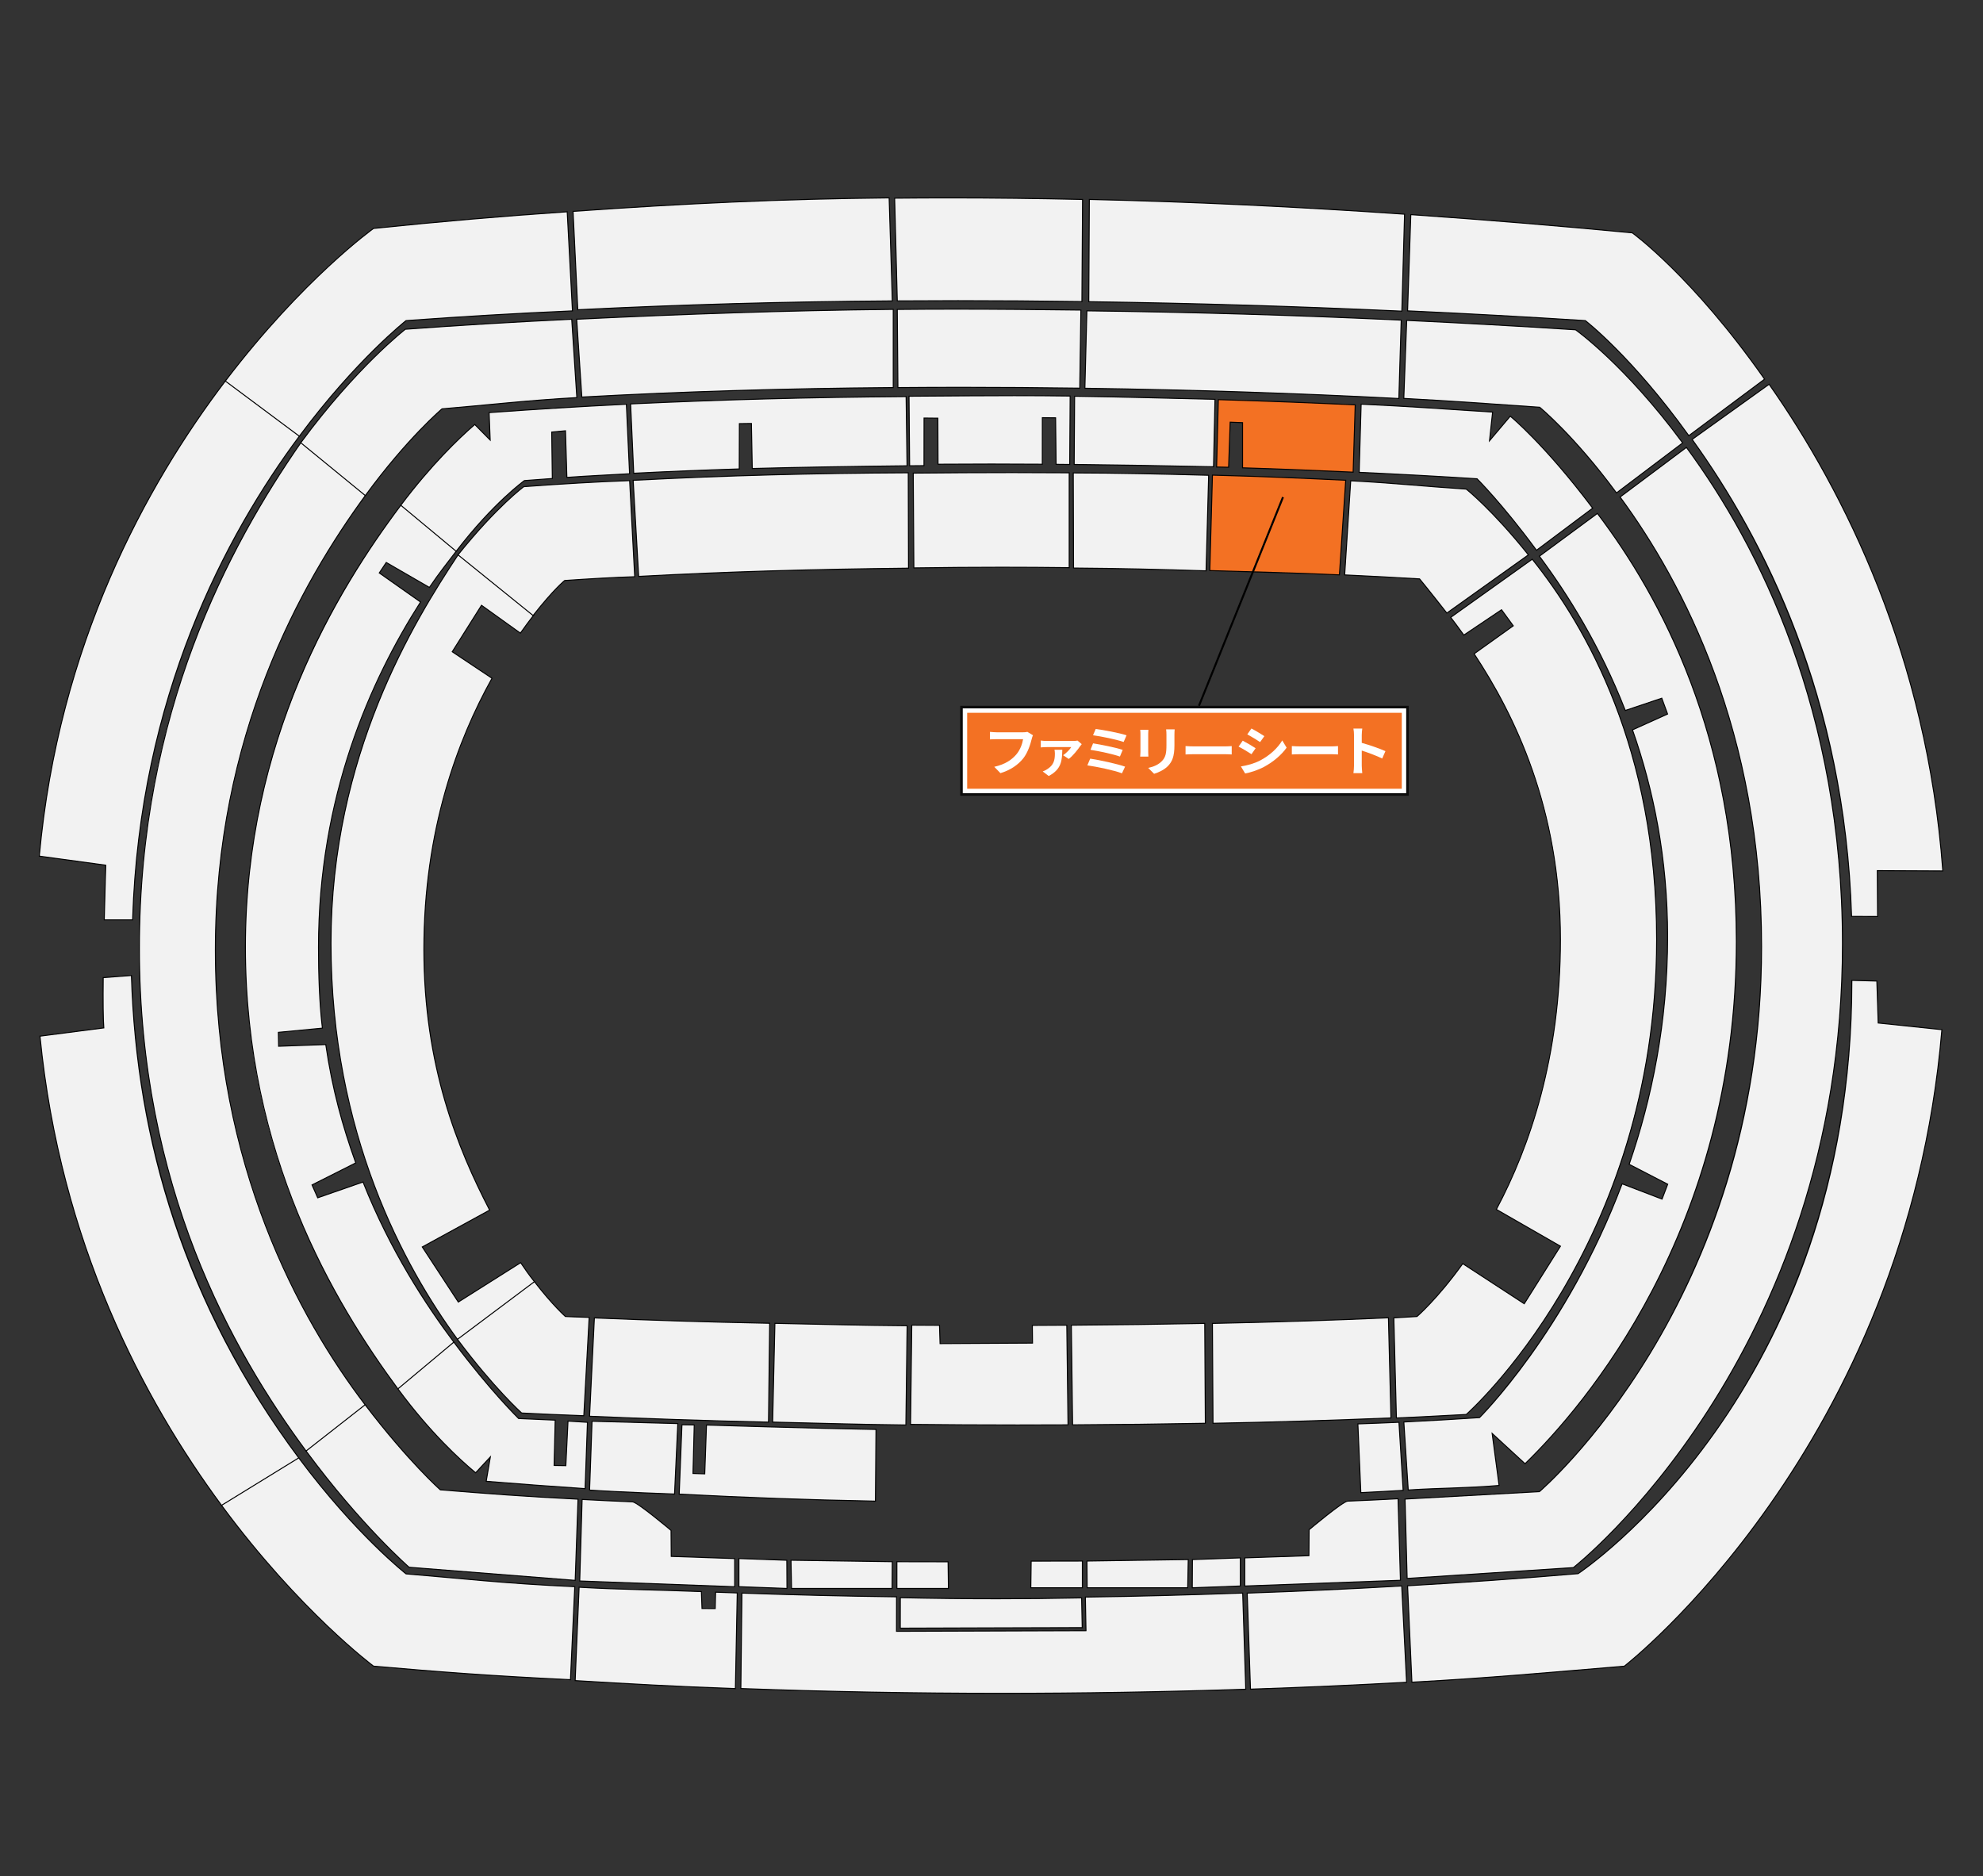
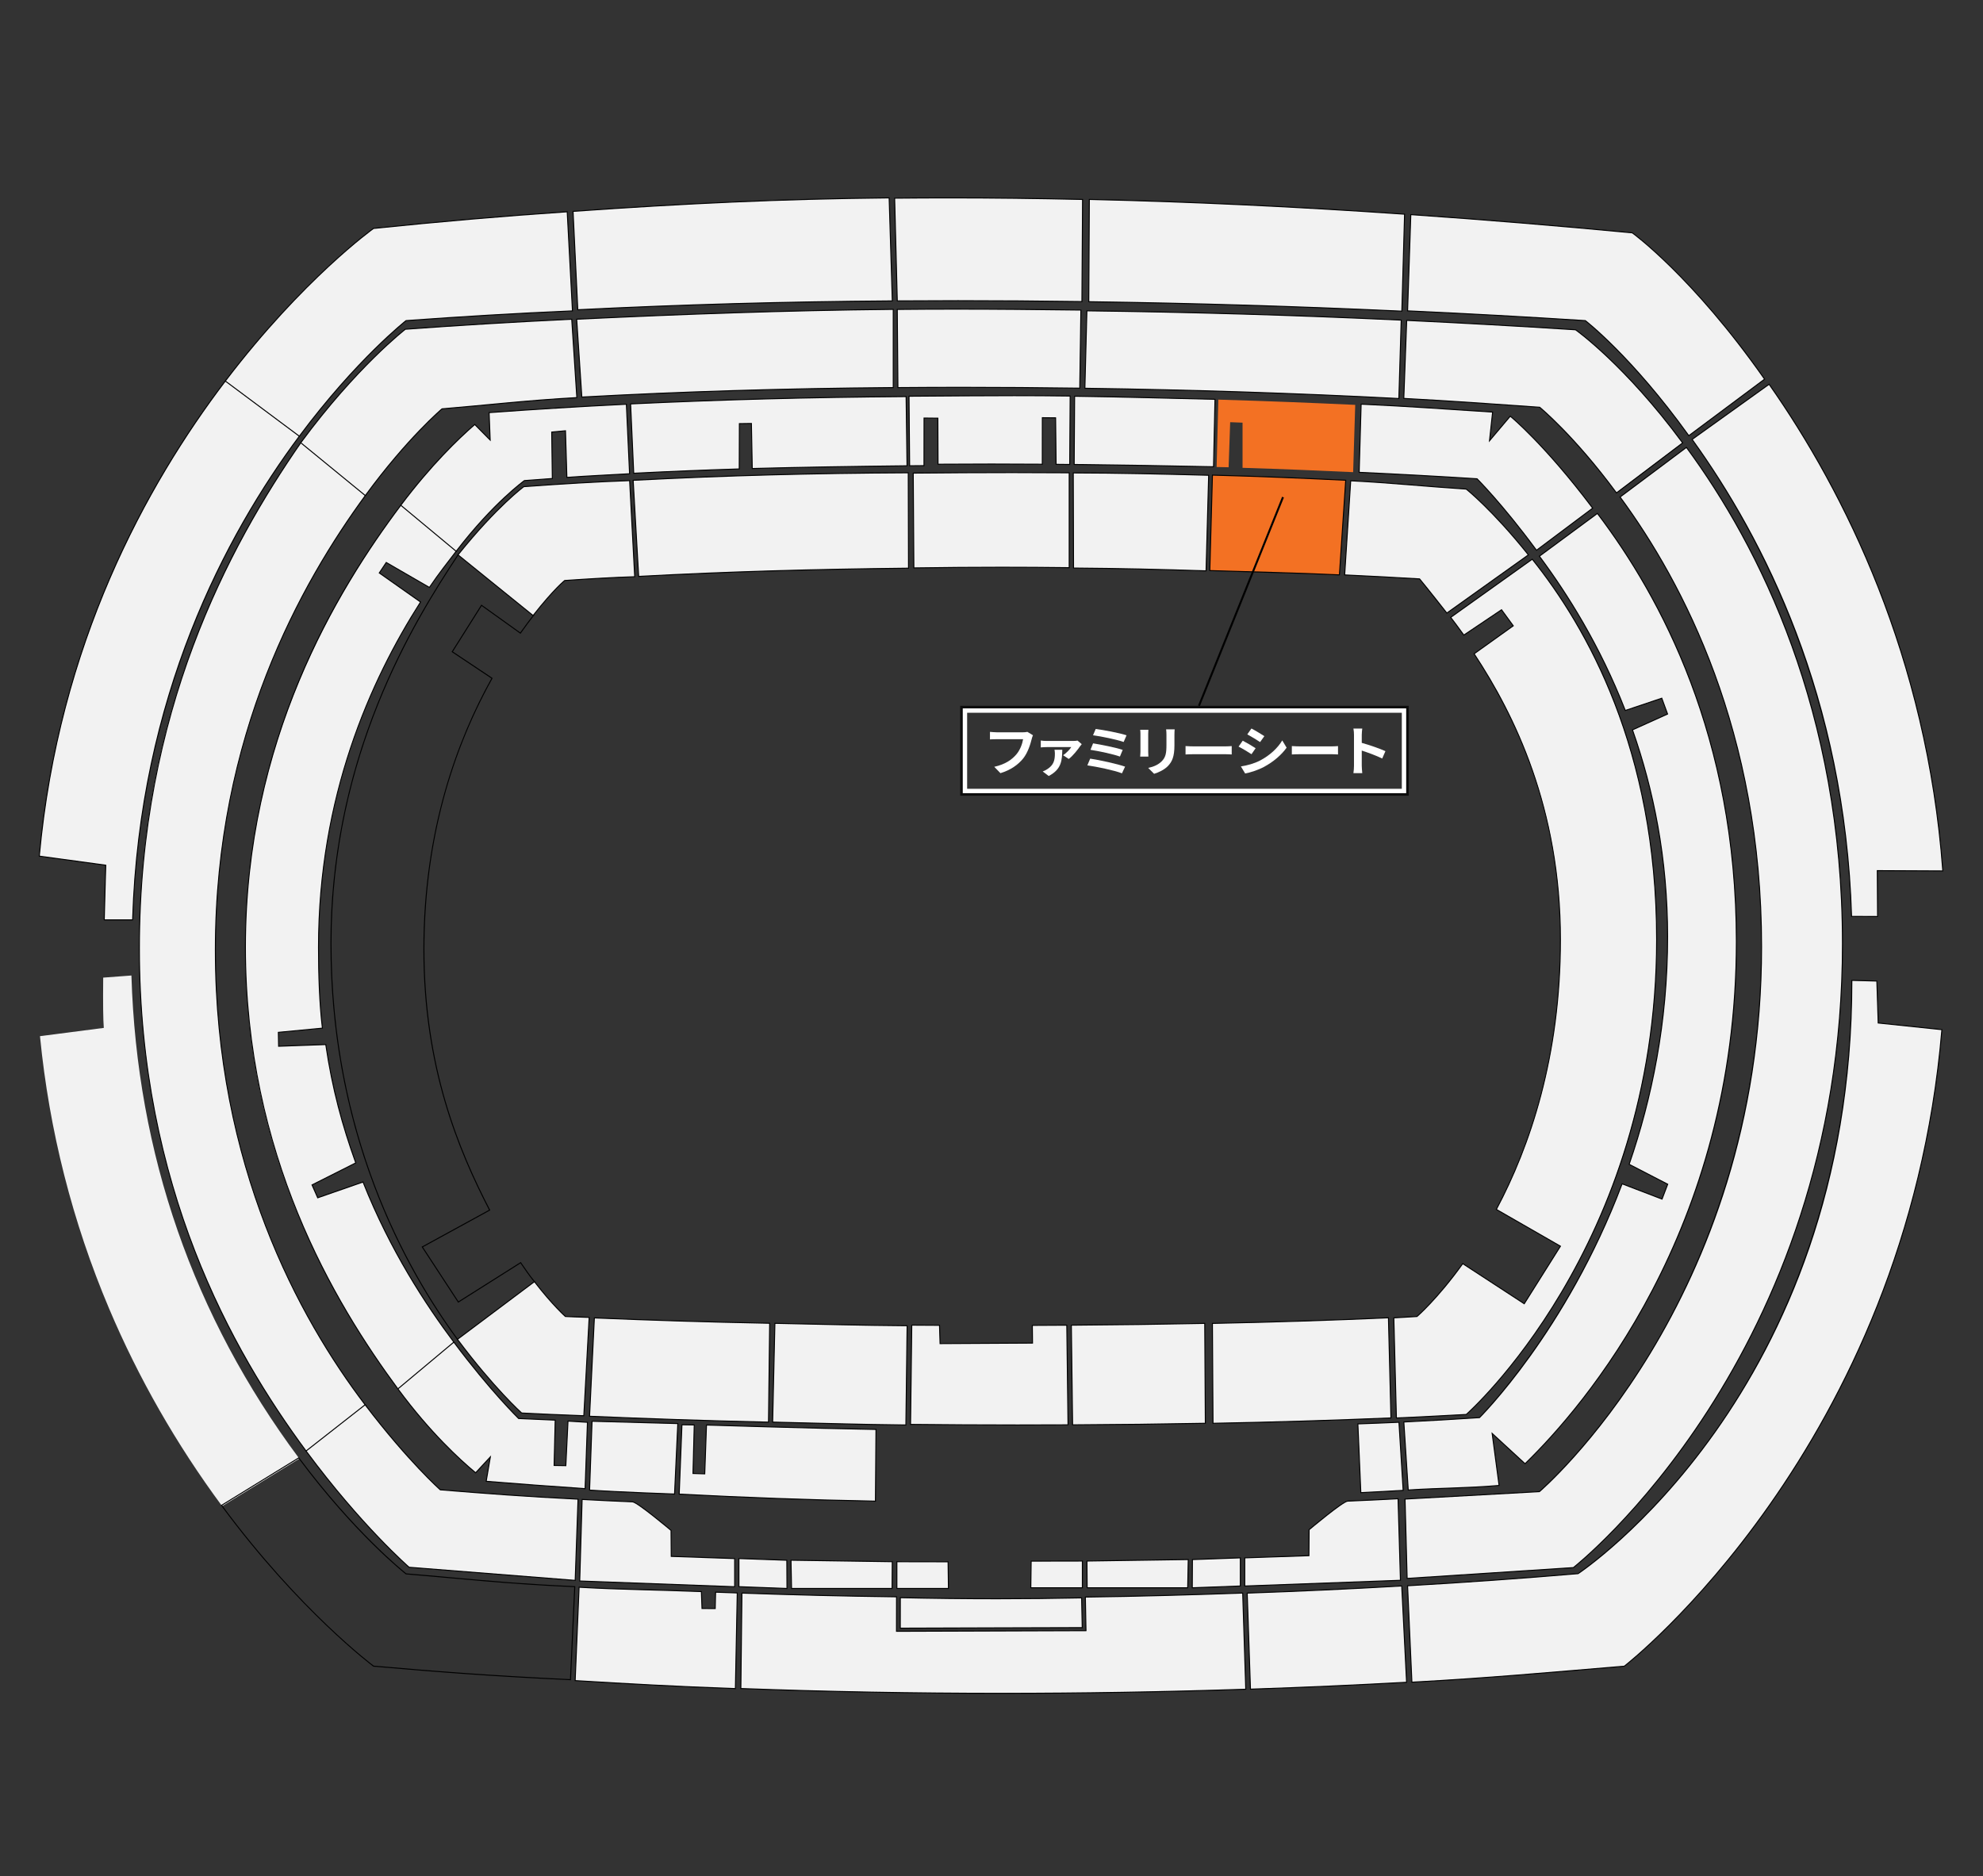
<svg xmlns="http://www.w3.org/2000/svg" id="_イヤー_1" data-name="レイヤー 1" width="352.778mm" height="333.728mm" viewBox="0 0 1000 946">
  <rect x="0" y="0" width="1000" height="946" fill="#333333" stroke="none" />
  <defs>
    <style>
      .cls-1 {
        fill: #f2f2f2;
      }

      .cls-2 {
        fill: #fff;
      }

      .cls-3 {
        fill: #f37123;
      }

      .cls-4 {
        fill: #0c0c0c;
      }

      .cls-5 {
        fill: none;
        stroke: #000;
        stroke-miterlimit: 10;
      }
    </style>
  </defs>
  <g id="_リア" data-name="エリア">
    <g id="_ポーター" data-name="サポーター">
      <g>
        <path class="cls-1" d="M111.878,759.31c-22.922-30.996-42.043-64.428-56.831-99.365-18.485-43.673-30.214-89.836-34.861-137.206l-.023-.241,32.183-4.162c-.333-4.018-.435-12.466-.306-25.123l.002-.229,14.235-1.072,.008,.261c2.771,89.746,31.2,171.559,84.498,243.165l.163,.22-38.932,23.938-.137-.185Z" />
-         <path d="M66.036,492.178c2.566,83.099,26.795,165.715,84.547,243.307l-38.503,23.676c-39.46-53.359-81.465-132.664-91.645-236.448l32.18-4.162c-.39-4.382-.44-14.077-.325-25.337l13.746-1.036m.484-.538l-.521,.039-13.746,1.036-.458,.035-.005,.459c-.127,12.42-.03,20.792,.287,24.907l-31.706,4.101-.481,.062,.047,.482c4.649,47.396,16.384,93.583,34.879,137.279,14.796,34.956,33.927,68.405,56.861,99.417l.273,.369,.391-.24,38.503-23.676,.465-.286-.326-.438c-53.266-71.565-81.678-153.33-84.448-243.024l-.016-.522h0Z" />
      </g>
      <g>
        <path class="cls-1" d="M52.58,463.603c.335-13.948,.704-25.567,.76-27.312l-33.522-4.578,.021-.238c4.421-48.37,16.377-95.421,35.536-139.844,15.159-35.148,34.81-68.688,58.407-99.688l.15-.197,37.315,27.824-.15,.2c-36.495,48.954-80.728,130.997-84.202,243.844l-.008,.242-14.313,.003,.006-.256Z" />
        <path d="M113.98,192.093l36.916,27.527c-37.265,49.986-80.798,131.801-84.252,243.985l-13.815,.003c.367-15.238,.767-27.536,.767-27.536l-33.509-4.577c9.717-106.316,53.694-186.595,93.892-239.402m-.098-.697l-.3,.394c-23.61,31.016-43.271,64.574-58.438,99.74-19.169,44.448-31.131,91.523-35.555,139.92l-.044,.476,.474,.065,33.062,4.516c-.075,2.356-.429,13.641-.753,27.089l-.012,.512,.512-0,13.815-.003,.485-0,.015-.484c3.473-112.783,47.679-194.777,84.153-243.702l.299-.401-.401-.299-36.916-27.527-.397-.296h0Z" />
      </g>
      <g>
        <path class="cls-1" d="M154.496,731.884c-24.097-32.557-42.497-65.597-56.25-101.009-18.557-47.78-27.967-99.146-27.967-152.67,0-92.655,26.67-176.107,81.534-255.126l.154-.223,32.55,26.642-.14,.19c-50.273,68.661-75.764,145.827-75.764,229.354,0,107.559,41.146,184.186,75.664,229.527l.149,.196-29.778,23.324-.152-.207Z" />
        <path d="M152.018,223.222l32.157,26.319c-32.399,44.249-75.812,120.92-75.812,229.502,0,108.801,42.36,185.863,75.715,229.679l-29.382,23.014c-37.69-50.923-84.168-133.769-84.168-253.53,0-118.934,45.014-202.45,81.49-254.983m-.102-.73l-.309,.445c-23.461,33.789-41.282,67.383-54.481,102.701-17.981,48.114-27.098,99.445-27.098,152.567,0,53.555,9.415,104.951,27.984,152.76,13.762,35.432,32.172,68.492,56.282,101.067l.306,.413,.405-.317,29.382-23.014,.388-.304-.299-.392c-34.494-45.312-75.613-121.888-75.613-229.376,0-83.472,25.474-160.588,75.716-229.207l.28-.382-.367-.3-32.157-26.319-.419-.343h0Z" />
      </g>
      <g>
        <path class="cls-1" d="M200.795,700.551c-51.846-70.147-77.049-143.09-77.049-222.996,0-78.68,26.417-153.695,78.519-222.962l.158-.21,27.921,23.214-2.071,2.686c-3.624,4.691-7.73,10.008-11.601,15.74l-.13,.193-21.759-12.582-3.519,5.278,20.812,14.663-.128,.201c-34.058,53.379-51.327,111.896-51.327,173.926,0,16.104,.651,29.729,1.935,40.497l.03,.254-22.211,2.115,.129,7.019,23.775-.855,.033,.222c2.977,20.206,7.751,39.028,15.023,59.235l.075,.209-22.055,11.111,2.86,6.492,22.854-7.951,.089,.222c11.129,27.927,26.13,54.331,45.86,80.721l.142,.189-28.206,23.583-.158-.214Z" />
        <path d="M202.465,254.743l27.534,22.892c-4.197,5.46-8.977,11.498-13.535,18.248l-21.76-12.583-3.784,5.677,20.816,14.665c-25.156,39.427-51.366,97.887-51.366,174.06,0,13.581,.458,28.125,1.937,40.527l-22.188,2.114,.139,7.503,23.806-.856c3.281,22.268,8.447,40.977,15.035,59.284l-22.07,11.119,3.049,6.92,22.846-7.948c13.752,34.508,31.409,61.405,45.893,80.777l-27.821,23.261c-32.446-43.901-77-118.459-77-222.848,0-103.848,45.719-179.273,78.469-222.812m-.084-.72l-.316,.419c-21.946,29.177-38.818,58.255-51.577,88.898-17.91,43.012-26.992,88.168-26.992,134.214,0,46.3,8.872,91.484,26.37,134.296,12.436,30.427,29.029,59.49,50.728,88.849l.316,.427,.407-.34,27.821-23.261,.363-.304-.284-.379c-19.717-26.372-34.707-52.757-45.829-80.663l-.177-.444-.452,.157-22.41,7.796-2.672-6.063,21.646-10.906,.395-.199-.15-.417c-7.266-20.19-12.036-38.998-15.011-59.188l-.065-.443-.447,.016-23.297,.838-.121-6.532,21.727-2.07,.51-.049-.061-.508c-1.283-10.759-1.934-24.374-1.934-40.467,0-61.981,17.256-120.453,51.288-173.792l.257-.403-.39-.275-20.418-14.384,3.254-4.881,21.354,12.348,.404,.233,.261-.387c3.865-5.724,7.969-11.037,11.59-15.725,.653-.846,1.297-1.679,1.927-2.498l.293-.382-.37-.308-27.534-22.892-.404-.336h0Z" />
      </g>
      <g>
-         <path class="cls-1" d="M230.843,675.578c-29.167-39.718-63.936-106.649-63.936-199.95,0-99.102,46.647-169.505,64.208-196.008l.152-.229,37.994,30.627-.15,.194c-2.231,2.882-4.433,5.859-6.544,8.851l-.145,.205-19.599-14.045-14.765,23.429,20.058,13.381-.112,.202c-22.717,40.809-34.235,86.736-34.235,136.507,0,59.707,17.657,101.508,33.04,131.254l.112,.218-33.971,18.579,18.171,27.78,31.445-19.857,1.062,1.555c1.844,2.706,3.177,4.661,6.028,8.216l.162,.201-38.824,29.096-.149-.204Z" />
        <path d="M231.323,279.758l37.589,30.301c-2.044,2.641-4.245,5.594-6.551,8.859l-19.61-14.052-15.037,23.858,20.069,13.388c-17.168,30.84-34.267,76.335-34.267,136.629,0,58.938,17.163,100.613,33.068,131.369l-33.994,18.592,18.454,28.213,31.45-19.86c2.431,3.547,3.663,5.47,6.966,9.586l-38.416,28.79c-26.795-36.489-63.888-103.889-63.888-199.803,0-94.803,41.898-162.262,64.166-195.87m-.114-.734l-.303,.458c-12.916,19.493-27.825,43.656-40.481,75.076-15.772,39.157-23.769,79.891-23.769,121.07,0,42.693,7.378,83.861,21.928,122.363,10.573,27.978,24.723,54.132,42.057,77.736l.299,.407,.404-.303,38.416-28.79,.414-.31-.323-.403c-2.843-3.544-4.172-5.494-6.013-8.193l-.931-1.363-.272-.397-.407,.257-31.033,19.598-17.888-27.349,33.519-18.332,.429-.234-.224-.434c-15.37-29.722-33.012-71.487-33.012-131.139,0-49.728,11.508-95.615,34.204-136.386l.224-.403-.384-.256-19.663-13.118,14.494-22.997,19.179,13.743,.409,.293,.29-.411c2.105-2.981,4.305-5.956,6.538-8.841l.3-.388-.382-.308-37.589-30.301-.427-.345h0Z" />
      </g>
    </g>
    <g id="_インサイド" data-name="メインサイド">
      <g>
-         <path class="cls-1" d="M287.428,846.998c-39.227-1.866-66.002-3.912-98.995-6.815l-.07-.006-.057-.042c-.37-.274-37.396-28.046-76.427-80.825l-.162-.219,38.93-23.938,.136,.184c27.87,37.374,52.611,57.222,53.984,58.31,7.789,.641,15.159,1.31,22.287,1.956,19.129,1.735,37.197,3.374,62.543,4.491l.25,.012-2.17,46.905-.25-.012Z" />
        <path d="M150.583,735.485c28.885,38.737,54.089,58.403,54.089,58.403,28.205,2.319,49.845,4.908,84.915,6.455l-2.147,46.405c-39.421-1.874-66.182-3.927-98.985-6.814,0,0-36.915-27.413-76.375-80.772l38.503-23.676m.128-.665l-.389,.239-38.503,23.676-.464,.285,.324,.438c39.052,52.808,76.109,80.602,76.479,80.877l.113,.084,.141,.012c32.994,2.904,59.771,4.95,99.005,6.815l.5,.024,.023-.5,2.147-46.405,.023-.501-.501-.022c-25.342-1.118-43.408-2.757-62.535-4.492-7.105-.644-14.449-1.311-22.21-1.95-1.893-1.508-26.363-21.313-53.88-58.216l-.273-.367h0Z" />
      </g>
      <g>
        <path class="cls-1" d="M206.304,790.31l-.062-.055c-.239-.208-24.249-21.219-51.746-58.371l-.145-.195,29.773-23.32,.153,.202c20.729,27.229,36.626,41.683,37.745,42.688,21.754,1.773,43.423,3.467,69.223,4.702l.246,.012-1.432,40.955-83.755-6.618Z" />
        <path d="M184.078,708.722c21.662,28.454,37.839,42.779,37.839,42.779,21.887,1.784,43.628,3.479,69.315,4.71l-1.414,40.447-83.413-6.592s-23.91-20.771-51.709-58.33l29.382-23.014m.091-.706l-.399,.313-29.382,23.014-.383,.3,.289,.391c27.513,37.173,51.543,58.202,51.783,58.41l.124,.108,.164,.013,83.412,6.592,.521,.041,.018-.522,1.414-40.447,.017-.493-.493-.024c-25.746-1.234-47.397-2.924-69.13-4.695-1.54-1.391-17.253-15.804-37.65-42.597l-.307-.403h0Z" />
      </g>
      <g>
        <path class="cls-1" d="M294.801,750.647c-17.121-1.157-33.726-2.39-49.352-3.663l-.272-.022,2.097-12.297-7.42,8.008-.182-.151c-7.59-6.299-22.732-20.127-38.876-41.971l-.14-.189,28.204-23.581,.158,.212c17.533,23.451,31.434,37.246,32.521,38.316l18.442,.817-.552,22.855,5.907,.096,1.097-22.467,9.809,.605-1.183,33.449-.258-.018Z" />
        <path d="M228.817,677.142c18.4,24.61,32.615,38.412,32.615,38.412l18.293,.812-.552,22.863,6.401,.103,1.096-22.456,9.313,.575-1.166,32.948c-16.079-1.087-32.765-2.311-49.349-3.663l2.192-12.856-7.83,8.45c-7.818-6.488-22.809-20.243-38.835-41.927l27.821-23.261m.084-.722l-.405,.339-27.821,23.261-.361,.302,.28,.379c16.159,21.863,31.319,35.708,38.918,42.014l.364,.302,.322-.347,6.688-7.218-1.91,11.2-.092,.538,.544,.044c15.597,1.271,32.202,2.503,49.356,3.663l.515,.035,.018-.516,1.166-32.948,.017-.487-.486-.03-9.313-.575-.506-.031-.025,.506-1.073,21.973-5.413-.087,.54-22.359,.012-.49-.489-.022-18.101-.803c-1.497-1.478-15.209-15.189-32.429-38.22l-.316-.423h0Z" />
      </g>
      <g>
        <path class="cls-1" d="M294.166,713.894c-14.62-.547-20.688-.841-31.013-1.356l-.088-.005-.066-.06c-.14-.125-14.146-12.805-32.155-36.893l-.149-.2,38.812-29.086,.15,.195c8.43,10.928,14.749,16.733,15.453,17.37l.662,.03c3.215,.152,3.709,.175,11.081,.421l.255,.009-2.697,49.583-.246-.009Z" />
        <path d="M269.46,646.641c9.021,11.695,15.55,17.463,15.55,17.463,3.972,.187,3.93,.193,11.835,.456l-2.67,49.083c-14.451-.541-20.628-.838-31.009-1.357,0,0-13.919-12.51-32.121-36.856l38.416-28.79m.095-.696l-.395,.296-38.416,28.79-.4,.3,.299,.4c18.024,24.107,32.048,36.803,32.188,36.929l.132,.119,.177,.009c10.32,.515,16.387,.81,31.016,1.357l.491,.018,.027-.491,2.67-49.083,.028-.51-.51-.017c-7.368-.246-7.862-.269-11.075-.421l-.574-.027c-.96-.874-7.16-6.652-15.357-17.278l-.301-.39h0Z" />
      </g>
    </g>
    <g id="SSS">
      <g>
        <path class="cls-1" d="M441.22,756.967c-33.678-.647-62.206-1.669-98.466-3.525l-.247-.013,1.386-34.967,6.206,.093-.635,24.467,5.927,.188,.88-24.616,.249,.008c.543,.018,54.694,1.708,84.987,2.212l.248,.004-.281,36.154-.253-.005Z" />
        <path d="M344.133,718.716l5.71,.085-.635,24.463,6.424,.204,.881-24.616s54.345,1.702,84.99,2.212l-.277,35.653c-35.644-.686-64.583-1.792-98.458-3.525l1.366-34.476m-.48-.507l-.019,.487-1.366,34.476-.02,.494,.494,.025c36.285,1.857,64.814,2.879,98.474,3.526l.506,.01,.004-.506,.277-35.653,.004-.496-.496-.008c-30.291-.504-84.44-2.195-84.983-2.212l-.497-.016-.018,.497-.863,24.118-5.429-.173,.622-23.966,.013-.505-.506-.007-5.71-.085-.488-.007h0Z" />
      </g>
      <g>
        <path class="cls-1" d="M513.168,718.561c-17.776,0-35.354-.093-53.741-.284l-.25-.003,.616-50.043,.249,.002c4.52,.032,9.015,.06,13.492,.081l.241,.001,.288,9.217,46.62-.262-.096-8.93,.252-.001c4.992-.021,11.844-.06,16.88-.095l.249-.002,.625,50.255-.251,.001c-8.459,.042-16.827,.062-25.167,.062h-.006Z" />
        <path d="M460.04,668.482c4.52,.033,9.015,.06,13.493,.082l.288,9.219,47.115-.264-.096-8.93c4.992-.021,11.844-.059,16.881-.094l.619,49.753c-8.479,.042-16.865,.063-25.225,.063-17.829,0-35.528-.095-53.686-.284l.611-49.544m-.494-.504l-.006,.497-.611,49.544-.006,.501,.501,.005c18.373,.191,35.936,.284,53.691,.284,8.31,0,16.798-.021,25.228-.063l.504-.003-.006-.504-.619-49.753-.006-.497-.497,.003c-5.037,.035-11.888,.073-16.88,.094l-.503,.002,.005,.503,.091,8.427-46.125,.258-.273-8.732-.015-.482-.482-.002c-4.478-.022-8.972-.049-13.492-.082l-.497-.004h0Z" />
      </g>
    </g>
    <g id="SS">
      <g>
        <path class="cls-1" d="M504.979,853.886c-43.616,0-87.737-.812-131.136-2.415l-.244-.009,.544-48.119,.256,.009c26.558,.94,50.45,1.518,77.467,1.87l.247,.003-.022,17.391,95.558-.316-.317-16.956,.252-.003c29.218-.366,56.249-1.217,78.838-2.001l.25-.009,1.546,48.485-.25,.009c-41.3,1.368-82.676,2.062-122.977,2.062h-.014Z" />
        <path d="M626.431,803.588l1.53,47.985c-41.5,1.375-82.387,2.062-122.982,2.062-43.938,0-87.532-.805-131.127-2.415l.539-47.618c26.636,.943,50.617,1.52,77.472,1.869l-.022,17.395,96.063-.318-.317-16.958c26.954-.338,52.081-1.072,78.844-2.001m.484-.517l-.501,.017c-22.584,.784-49.611,1.634-78.833,2.001l-.503,.006,.009,.503,.308,16.45-95.053,.315,.021-16.893,.001-.494-.494-.006c-26.99-.351-50.88-.928-77.461-1.869l-.512-.018-.006,.512-.539,47.618-.005,.487,.487,.018c43.406,1.603,87.53,2.416,131.145,2.416,40.313,0,81.695-.694,122.999-2.062l.499-.017-.016-.499-1.53-47.985-.016-.501h0Z" />
      </g>
      <g>
        <polygon class="cls-1" points="372.625 800.099 372.625 785.909 396.784 786.775 396.864 801.002 372.625 800.099" />
        <path d="M372.876,786.168l23.66,.849,.077,13.726-23.737-.885,0-13.69m-.5-.518v.518l-0,13.69v.482l.481,.018,23.737,.885,.522,.019-.003-.522-.077-13.726-.003-.48-.479-.017-23.66-.849-.518-.019h0Z" />
      </g>
      <g>
        <polygon class="cls-1" points="601.323 786.437 625.481 785.57 625.481 799.76 601.242 800.664 601.323 786.437" />
        <path d="M625.231,785.829l0,13.69-23.737,.885,.077-13.726,23.66-.849m.5-.518l-.518,.019-23.66,.849-.479,.017-.003,.48-.077,13.726-.003,.522,.522-.019,23.737-.885,.481-.018v-.482l-0-13.69v-.518h0Z" />
      </g>
      <g>
        <path class="cls-1" d="M456.577,718.561c-16.848-.174-32.377-.571-48.818-.993-5.897-.151-11.835-.303-17.877-.445l-.25-.006,1.14-49.812,.249,.005c5.778,.117,11.48,.245,17.162,.371,15.73,.352,31.996,.714,49.014,.837l.251,.002-.622,50.045-.25-.003Z" />
        <path d="M391.016,667.559c22.128,.45,43.145,1.042,66.179,1.207l-.616,49.545c-23.005-.238-44.123-.908-66.692-1.439l1.128-49.313m-.488-.51l-.011,.499-1.128,49.313-.011,.5,.5,.012c6.04,.142,11.977,.294,17.874,.446,16.443,.421,31.973,.82,48.824,.994l.499,.005,.006-.499,.616-49.545,.006-.503-.503-.004c-17.034-.122-33.316-.486-49.061-.837-5.665-.126-11.351-.253-17.112-.37l-.499-.01h0Z" />
      </g>
      <g>
        <path class="cls-1" d="M540.264,668.246l.251-.002c22.315-.153,44.155-.446,66.768-.898l.253-.005,.303,50.364-.247,.005c-22.586,.421-44.322,.679-66.451,.788l-.249,.001-.629-50.253Z" />
        <path d="M607.288,667.596l.3,49.864c-22.198,.414-43.654,.676-66.447,.788l-.623-49.753c23.098-.158,44.722-.458,66.771-.898m.497-.51l-.507,.01c-22.63,.452-44.469,.745-66.765,.898l-.503,.003,.006,.503,.623,49.753,.006,.496,.496-.002c22.122-.109,43.859-.366,66.454-.788l.494-.009-.003-.494-.3-49.864-.003-.507h0Z" />
      </g>
    </g>
    <g id="_ウンターシート" data-name="カウンターシート">
      <g>
        <polygon class="cls-1" points="399.165 800.992 398.886 786.763 449.968 787.506 449.87 800.992 399.165 800.992" />
        <path d="M399.141,787.016l50.575,.735-.094,12.991h-50.212l-.268-13.726m-.51-.507l.01,.517,.268,13.726,.01,.49h51.199l.004-.496,.094-12.991,.004-.496-.496-.007-50.575-.735-.517-.008h0Z" />
      </g>
      <g>
        <polygon class="cls-1" points="548.237 800.654 548.139 787.167 599.22 786.424 598.942 800.654 548.237 800.654" />
        <path d="M598.965,786.678l-.268,13.726h-50.212l-.094-12.991,50.575-.735m.51-.507l-.517,.008-50.575,.735-.496,.007,.004,.496,.094,12.991,.004,.496h51.199l.01-.49,.268-13.726,.01-.517h0Z" />
      </g>
    </g>
    <g id="_ジター" data-name="ビジター">
      <g>
        <path class="cls-1" d="M933.718,462.107l-.007-.241c-3.429-110.988-45.532-191.814-80.249-240.075l-.146-.204,38.818-27.813,.145,.207c35.352,50.42,79.217,133.841,87.437,244.927l.02,.27-33.032-.153,.138,23.139-13.123-.055Z" />
        <path d="M892.074,194.124c37.958,54.138,79.434,137.248,87.392,244.802l-33.014-.153,.138,23.138-12.629-.052c-3.409-110.354-44.363-190.262-80.296-240.215l38.41-27.52m.119-.701l-.411,.294-38.41,27.52-.407,.292,.293,.407c34.696,48.233,76.775,129.012,80.202,239.938l.015,.483,.483,.002,12.629,.052,.505,.002-.003-.505-.135-22.633,32.509,.151,.541,.003-.04-.539c-8.223-111.144-52.111-194.607-87.481-245.052l-.29-.414h0Z" />
      </g>
      <g>
        <path class="cls-1" d="M709.817,799.64l.247-.015c28.688-1.642,57.537-3.691,85.748-6.093,1.546-1.035,35.488-24.104,69-71.396,31.499-44.451,69.046-120.005,69.046-227.51v-.257l12.61,.333,.687,21.16,32.115,3.358-.021,.245c-4.066,48-15.011,94.728-32.53,138.885-14.015,35.326-32.245,69.095-54.183,100.368-37.355,53.252-73,81.16-73.355,81.436l-.059,.046-.074,.006c-7.098,.589-13.845,1.158-20.363,1.709-29.307,2.473-54.616,4.609-86.431,6.335l-.252,.014-2.184-48.624Z" />
        <path d="M934.108,494.626l12.118,.321,.686,21.142,32.087,3.357c-17.82,210.332-159.973,320.512-159.973,320.512-39.409,3.27-67.988,5.938-106.787,8.043l-2.161-48.125c29.027-1.661,57.727-3.707,85.818-6.099,0,0,138.212-90.887,138.212-299.151m-.5-.513v.513c0,107.451-37.53,182.962-69.014,227.386-33.174,46.808-66.744,69.847-68.869,71.278-28.203,2.4-57.029,4.447-85.676,6.087l-.493,.028,.022,.493,2.161,48.125,.023,.504,.504-.027c31.819-1.726,57.131-3.862,86.44-6.336,6.518-.55,13.264-1.119,20.361-1.708l.148-.012,.117-.091c.356-.276,36.03-28.208,73.407-81.49,21.95-31.29,40.189-65.076,54.211-100.42,17.528-44.18,28.478-90.931,32.547-138.956l.041-.488-.488-.051-31.654-3.311-.672-20.706-.015-.471-.471-.012-12.118-.321-.513-.014h0Z" />
      </g>
      <g>
        <path class="cls-1" d="M708.543,755.928l67.763-3.745c1.512-1.309,28.92-25.366,55.984-70.054,25.565-42.215,56.041-111.997,56.041-204.708,0-107.164-38.717-182.368-71.196-226.587l-.146-.2,33.451-25.023,.149,.203c35.833,48.738,78.548,131.69,78.548,250.097,0,47.53-7.13,93.642-21.191,137.053-11.25,34.729-26.936,67.817-46.623,98.346-33.522,51.983-67.491,78.861-67.83,79.127l-.061,.047-83.833,5.458-1.057-40.013Z" />
        <path d="M850.388,225.962c36.534,49.692,78.499,132.8,78.499,249.949,0,208.264-135.548,314.328-135.548,314.328l-83.496,5.435-1.044-39.509,67.605-3.737s112.177-95.401,112.177-275.006c0-108.318-39.583-183.63-71.245-226.735l33.051-24.724m.104-.702l-.404,.302-33.051,24.724-.397,.297,.293,.4c32.457,44.188,71.148,119.343,71.148,226.439,0,92.643-30.45,162.375-55.994,204.56-26.731,44.144-53.8,68.145-55.881,69.957l-67.435,3.728-.485,.027,.013,.486,1.044,39.509,.014,.519,.519-.034,83.496-5.435,.154-.01,.122-.095c.34-.266,34.341-27.17,67.886-79.188,19.698-30.547,35.394-63.655,46.65-98.405,14.07-43.436,21.204-89.573,21.204-137.129,0-118.473-42.741-201.476-78.597-250.245l-.299-.406h0Z" />
      </g>
      <g>
        <path class="cls-1" d="M707.932,717.06l.254-.013c13.573-.671,25.267-1.348,37.905-2.194,1.94-1.954,44.554-45.462,71.827-117.661l.089-.235,20.142,7.707,2.852-7.5-19.444-10.046,.07-.204c12.82-37.252,19.32-75.783,19.32-114.523,0-35.772-5.934-70.805-17.637-104.121l-.076-.217,17.7-7.987-2.92-7.981-18.405,6.192-.087-.222c-10.573-27.073-25.066-53.105-43.076-77.372l-.149-.202,29.248-21.579,.149,.196c19.634,25.921,35.411,54.48,46.894,84.884,15.294,40.496,23.049,84.506,23.049,130.81,0,62.83-14.238,121.962-42.319,175.752-23.146,44.335-50.088,73.784-64.088,87.394l-.169,.164-16.586-15.268,3.497,26.226-.262,.021c-9.336,.788-17.192,1.063-25.511,1.355-6.216,.218-12.645,.443-19.791,.903l-.25,.016-2.225-34.294Z" />
        <path d="M805.494,259.248c31.769,41.941,69.892,112.4,69.892,215.542,0,145.929-77.332,234.778-106.332,262.965l-16.921-15.576,3.553,26.651c-16.497,1.392-28.839,1.2-45.297,2.257l-2.192-33.79c13.391-.662,25.035-1.333,38.002-2.201,0,0,43.834-43.385,71.95-117.817l20.142,7.707,3.02-7.944-19.45-10.049c11.345-32.964,19.334-71.486,19.334-114.604,0-39.69-7.219-74.505-17.651-104.204l17.703-7.989-3.083-8.428-18.41,6.194c-12.774-32.708-29.163-58.639-43.109-77.43l28.848-21.285m.1-.696l-.397,.293-28.848,21.285-.403,.298,.299,.403c17.997,24.249,32.479,50.261,43.044,77.314l.173,.444,.452-.152,17.949-6.039,2.756,7.534-17.279,7.798-.418,.189,.152,.433c11.694,33.291,17.623,68.294,17.623,104.038,0,38.713-6.496,77.216-19.307,114.441l-.141,.409,.384,.198,19.053,9.844-2.683,7.058-19.674-7.528-.469-.179-.177,.47c-26.998,71.471-69.037,114.807-71.704,117.507-12.639,.846-24.308,1.521-37.806,2.188l-.507,.025,.033,.507,2.192,33.79,.032,.499,.499-.032c7.141-.459,13.566-.684,19.78-.902,8.323-.292,16.184-.568,25.527-1.356l.523-.044-.069-.52-3.371-25.281,15.904,14.64,.348,.32,.339-.33c14.011-13.619,40.974-43.09,64.136-87.457,28.1-53.826,42.348-112.997,42.348-175.867,0-46.334-7.76-90.374-23.065-130.898-11.491-30.426-27.28-59.006-46.929-84.946l-.298-.394h0Z" />
      </g>
      <g>
        <path class="cls-1" d="M702.888,664.543l.246-.011c2.628-.114,4.305-.229,6.08-.351,1.539-.105,3.107-.213,5.362-.322,.89-.78,10.829-9.64,22.928-26.457l.14-.194,31.007,20.225,18.262-29.02-32.324-18.561,.113-.214c21.362-40.223,32.193-85.928,32.193-135.846,0-52.549-14.191-99.619-43.385-143.902l-.133-.201,19.744-14.116-5.912-8.095-19.018,12.779-.141-.197c-2.816-3.948-5.358-7.281-6.32-8.53l-.158-.205,41.118-29.338,.148,.185c28.55,35.733,62.584,97.981,62.584,191.61,0,80.123-26.084,140.948-47.964,177.866-23.711,40.005-47.74,61.341-47.98,61.552l-.065,.058-.087,.005c-3.929,.2-7.551,.396-11.064,.585-7.706,.415-14.983,.807-23.817,1.169l-.254,.01-1.3-50.483Z" />
        <path d="M772.64,282.328c27.083,33.895,62.53,95.474,62.53,191.454,0,154.996-95.86,239.231-95.86,239.231-12.598,.644-22.045,1.228-34.879,1.753l-1.287-49.984c4.977-.217,6.653-.443,11.53-.677,0,0,10.246-8.782,23.032-26.557l31.02,20.233,18.536-29.454-32.34-18.57c16.686-31.418,32.222-76.608,32.222-135.963,0-66.479-23.458-113.75-43.427-144.04l19.753-14.123-6.203-8.493-19.016,12.778c-2.461-3.45-4.822-6.585-6.326-8.537l40.714-29.05m.095-.682l-.385,.275-40.714,29.05-.422,.301,.317,.411c.96,1.246,3.496,4.571,6.315,8.522l.282,.396,.404-.271,18.617-12.51,5.621,7.697-19.342,13.829-.392,.28,.265,.402c29.166,44.241,43.344,91.267,43.344,143.765,0,49.877-10.822,95.542-32.164,135.728l-.227,.427,.419,.241,31.889,18.311-17.988,28.584-30.594-19.956-.4-.261-.279,.388c-11.839,16.458-21.606,25.282-22.824,26.358-2.214,.108-3.775,.215-5.286,.319-1.772,.121-3.446,.236-6.068,.35l-.491,.021,.013,.491,1.287,49.984,.013,.507,.507-.021c8.826-.361,16.098-.753,23.796-1.167,3.521-.19,7.151-.385,11.088-.586l.174-.009,.131-.115c.24-.211,24.299-21.574,48.03-61.612,13.935-23.51,25.038-48.771,33-75.08,9.953-32.885,15-67.511,15-102.914,0-42.857-7.113-82.958-21.142-119.19-10.29-26.576-24.252-50.994-41.496-72.577l-.296-.37h0Z" />
      </g>
    </g>
    <g id="SB">
      <g>
        <path class="cls-1" d="M545.345,152.065c-21.403-.299-41.743-.443-62.183-.443-10.055,0-20.291,.036-30.426,.108l-.246,.002-1.34-51.805,.254-.003c8.967-.089,18.109-.135,27.17-.135,21.793,0,44.371,.264,67.105,.782l.246,.006-.329,51.491-.252-.004Z" />
        <path d="M478.606,100.04c21.997,0,44.286,.262,67.068,.782l-.326,50.994c-21.284-.297-41.805-.444-62.21-.444-10.137,0-20.246,.036-30.404,.109l-1.327-51.305c9.027-.09,18.087-.135,27.199-.135m0-.5c-9.073,0-18.225,.045-27.204,.135l-.508,.005,.013,.508,1.327,51.305,.013,.491,.491-.003c10.125-.072,20.353-.109,30.4-.109,20.441,0,40.788,.145,62.203,.444l.504,.007,.003-.504,.326-50.994,.003-.492-.492-.011c-22.726-.519-45.295-.782-67.08-.782h0Z" />
      </g>
      <g>
        <path class="cls-1" d="M544.257,195.736c-20.189-.284-39.478-.423-58.968-.423-10.686,0-21.53,.044-32.232,.13l-.25,.002-.324-39.415,.25-.003c9.471-.098,19.041-.145,29.258-.145,17.924,0,36.716,.14,62.835,.468l.25,.003-.568,39.387-.25-.004Z" />
        <path d="M481.998,156.133c20.591,0,41.239,.197,62.824,.468l-.562,38.886c-20.062-.283-39.599-.423-58.978-.423-10.771,0-21.495,.043-32.228,.129l-.32-38.915c9.805-.101,19.527-.145,29.263-.145m0-.5c-10.22,0-19.793,.047-29.268,.145l-.499,.005,.004,.499,.32,38.915,.004,.5,.5-.004c10.703-.086,21.545-.129,32.224-.129,19.501,0,38.791,.138,58.971,.423l.5,.007,.007-.5,.562-38.886,.007-.501-.501-.006c-26.114-.328-44.905-.468-62.831-.468h0Z" />
      </g>
      <g>
        <path class="cls-1" d="M458.406,199.804l14.597-.101c13.896-.099,25.897-.184,38.204-.184,9.92,0,19.148,.059,28.213,.179l.248,.003-.225,34.51-6.866-.068-.255-23.453-6.679-.061-.022,23.456-.252-.002c-8.646-.063-16.93-.095-25.328-.095-8.525,0-17.277,.032-26.757,.098l-.251,.002-.089-23.214-6.96-.074-.028,24.006-7.248,.066-.304-35.068Z" />
        <path d="M511.198,199.77c9.203,0,18.42,.049,28.218,.179l-.222,34.01c-2.149-.023-4.27-.044-6.37-.064l-.255-23.453-7.176-.064-.022,23.455c-8.549-.063-16.844-.094-25.325-.094-8.581,0-17.351,.032-26.763,.097l-.089-23.208-7.459-.08-.028,24.011c-2.209,.019-4.457,.039-6.75,.061l-.3-34.567c19.643-.126,36.07-.282,52.54-.282m0-.5c-12.318,0-24.332,.085-38.243,.184-4.597,.033-9.346,.066-14.3,.098l-.501,.003,.004,.501,.3,34.567,.004,.5,.5-.005c2.292-.022,4.54-.042,6.749-.061l.495-.004,.001-.495,.027-23.506,6.462,.069,.087,22.715,.002,.502,.502-.003c9.478-.066,18.231-.097,26.759-.097,8.393,0,16.676,.031,25.322,.094l.503,.004,0-.503,.022-22.951,6.182,.055,.249,22.963,.005,.49,.49,.005c2.099,.019,4.22,.041,6.369,.064l.502,.005,.003-.502,.222-34.01,.003-.497-.497-.007c-9.069-.12-18.302-.179-28.225-.179h0Z" />
      </g>
      <g>
        <path class="cls-1" d="M460.532,238.577l.249-.002c18.459-.176,34.751-.261,49.807-.261,9.776,0,19.048,.034,28.347,.105l.248,.002,.001,47.83-.253-.003c-11.534-.142-22.598-.211-33.824-.211-14.149,0-28.545,.11-44.008,.339l-.252,.004-.314-47.804Z" />
        <path d="M510.629,238.564c9.464,0,18.854,.033,28.304,.105l.001,47.33c-11.362-.14-22.516-.211-33.85-.211-14.139,0-28.556,.111-43.99,.339l-.311-47.301c17.3-.164,33.684-.261,49.846-.261m0-.5c-15.061,0-31.368,.085-49.85,.261l-.499,.005,.003,.499,.311,47.301,.003,.504,.504-.007c15.449-.228,29.836-.339,43.983-.339,11.23,0,22.3,.069,33.843,.211l.506,.006v-.506l-.001-47.33v-.496l-.496-.004c-9.284-.071-18.544-.105-28.308-.105h0Z" />
      </g>
    </g>
    <g id="_ラックス" data-name="デラックス">
      <g>
        <polygon class="cls-1" points="452.283 800.992 452.283 787.513 478.107 787.562 478.284 800.992 452.283 800.992" />
        <path d="M452.533,787.763l25.328,.048,.169,12.931h-25.497l0-12.98m-.5-.501v.501l-0,12.98v.5h26.504l-.007-.507-.169-12.931-.006-.492-.493-.001-25.328-.048-.501-.001h0Z" />
      </g>
      <g>
        <polygon class="cls-1" points="519.823 800.654 519.999 787.223 545.823 787.175 545.824 800.654 519.823 800.654" />
        <path d="M545.573,787.424l0,12.98h-25.497l.169-12.931,25.328-.048m.5-.501l-.501,.001-25.328,.048-.492,.001-.006,.492-.169,12.931-.007,.507h26.504v-.5l-0-12.98v-.501h0Z" />
      </g>
    </g>
    <g id="_ァミリーシート" data-name="ファミリーシート">
      <g>
        <path class="cls-3" d="M682.117,238.083c-16.359-.752-34.377-1.534-55.272-2.169l-.242-.008v-22.768l-6.241-.242-.786,22.73-6.055-.13,.868-33.973,.251,.007c26.088,.765,46.264,1.6,68.531,2.616l.246,.012-1.047,33.936-.253-.012Z" />
-         <path d="M614.633,201.781c25.615,.751,45.826,1.579,68.527,2.616l-1.032,33.436c-18.693-.858-35.928-1.581-55.276-2.168v-22.766l-6.732-.262-.786,22.735-5.557-.119,.856-33.472m-.487-.514l-.013,.502-.856,33.472-.013,.502,.502,.011,5.557,.119,.493,.011,.017-.493,.768-22.233,5.75,.224v22.77l.485,.015c20.856,.633,38.888,1.416,55.268,2.168l.507,.023,.016-.507,1.032-33.436,.015-.492-.492-.022c-22.225-1.016-42.385-1.849-68.535-2.616l-.502-.015h0Z" />
      </g>
      <g>
        <path class="cls-3" d="M675.203,289.871c-15.151-.709-31.047-1.16-46.419-1.597-6.161-.175-12.319-.35-18.441-.54l-.249-.008,1.323-48.135,.25,.007c21.191,.563,43.012,1.404,66.708,2.569l.254,.013-3.181,47.701-.245-.011Z" />
        <path d="M611.659,239.848c22.259,.592,44.15,1.46,66.702,2.57l-3.147,47.203c-21.128-.988-43.217-1.462-64.865-2.137l1.31-47.636m-.486-.513l-.014,.499-1.31,47.636-.014,.498,.498,.016c6.127,.191,12.289,.366,18.455,.541,15.367,.436,31.258,.887,46.402,1.595l.49,.023,.033-.489,3.147-47.203,.034-.508-.508-.025c-23.679-1.165-45.501-2.006-66.713-2.57l-.499-.013h0Z" />
      </g>
    </g>
    <g id="_ックサイド" data-name="バックサイド">
      <g>
        <path class="cls-1" d="M851.495,219.489c-27.686-38.486-50.696-56.769-52.031-57.813-29.545-1.894-59.622-3.547-89.397-4.914l-.247-.012,1.633-48.526,.258,.019c35.833,2.47,73.299,5.555,111.359,9.167l.068,.007,.055,.039c.303,.219,30.682,22.42,66.522,73.536l.14,.199-38.211,28.506-.149-.207Z" />
        <path d="M711.694,108.491c36.391,2.509,73.463,5.571,111.353,9.167,0,0,30.233,21.804,66.463,73.477l-37.813,28.209c-28.735-39.946-52.141-57.912-52.141-57.912-29.821-1.913-59.684-3.552-89.479-4.92l1.616-48.021m-.482-.534l-.017,.518-1.616,48.021-.017,.494,.493,.023c29.751,1.366,59.798,3.017,89.315,4.909,1.84,1.449,24.605,19.741,51.921,57.715l.297,.413,.408-.304,37.813-28.209,.389-.29-.279-.398c-35.864-51.151-66.277-73.377-66.58-73.595l-.11-.079-.135-.013c-38.068-3.614-75.537-6.698-111.366-9.168l-.517-.036h0Z" />
      </g>
      <g>
        <path class="cls-1" d="M113.628,192.144l.153-.201c38.758-50.917,74.174-76.455,74.528-76.707l.054-.039,.065-.007c33.483-3.472,66.237-6.29,97.354-8.377l.253-.018,2.65,49.974-.252,.011c-27.029,1.16-54.396,2.762-83.666,4.896-1.381,1.099-25.941,20.9-53.67,58.094l-.149,.2-37.319-27.826Z" />
        <path d="M285.8,107.061l2.623,49.469c-27.917,1.198-55.706,2.856-83.751,4.902,0,0-25.022,19.62-53.775,58.189l-36.916-27.527c39.184-51.475,74.474-76.655,74.474-76.655,32.919-3.413,65.553-6.244,97.345-8.377m.472-.533l-.506,.034c-31.112,2.087-63.87,4.907-97.364,8.379l-.131,.014-.107,.077c-.354,.252-35.8,25.813-74.582,76.759l-.306,.402,.405,.302,36.916,27.527,.401,.299,.299-.401c27.377-36.722,51.661-56.476,53.565-58,29.223-2.131,56.566-3.73,83.582-4.89l.505-.022-.027-.504-2.623-49.469-.027-.506h0Z" />
      </g>
      <g>
-         <path class="cls-1" d="M815.018,248.359c-20.4-27.64-37.422-42.037-38.573-42.996-22.255-1.581-45.267-3.215-68.288-4.442l-.246-.014,1.466-39.346,.252,.012c28.908,1.368,56.657,2.911,84.834,4.719l.07,.004,.058,.041c.248,.176,25.159,18.004,53.801,56.799l.147,.199-33.372,25.228-.15-.203Z" />
+         <path class="cls-1" d="M815.018,248.359c-20.4-27.64-37.422-42.037-38.573-42.996-22.255-1.581-45.267-3.215-68.288-4.442l-.246-.014,1.466-39.346,.252,.012c28.908,1.368,56.657,2.911,84.834,4.719c.248,.176,25.159,18.004,53.801,56.799l.147,.199-33.372,25.228-.15-.203Z" />
        <path d="M709.618,161.823c27.765,1.314,55.945,2.866,84.829,4.718,0,0,24.796,17.532,53.745,56.743l-32.972,24.926c-21.289-28.845-38.676-43.091-38.676-43.091-22.907-1.627-45.539-3.231-68.372-4.448l1.447-38.848m-.481-.523l-.019,.505-1.447,38.848-.018,.492,.491,.026c22.998,1.226,45.976,2.857,68.202,4.436,1.584,1.329,18.388,15.691,38.47,42.901l.3,.407,.403-.305,32.972-24.926,.394-.298-.294-.398c-28.666-38.827-53.61-56.679-53.858-56.855l-.116-.082-.141-.009c-28.165-1.806-55.916-3.35-84.837-4.719l-.505-.024h0Z" />
      </g>
      <g>
        <path class="cls-1" d="M151.676,223.265l.141-.191c27.695-37.607,52.289-56.812,52.534-57.002l.06-.046,.075-.005c27.684-2.021,55.026-3.665,83.589-5.028l.245-.012,2.572,39.519-.252,.014c-16.132,.88-31.307,2.308-45.982,3.688-7.498,.705-14.582,1.372-21.758,1.967-1.148,.984-18.252,15.836-38.522,43.521l-.156,.213-32.545-26.637Z" />
        <path d="M288.087,161.242l2.54,39.021c-24.238,1.322-46.278,3.876-67.829,5.663,0,0-17.475,14.732-38.623,43.615l-32.157-26.319c27.995-38.015,52.485-56.953,52.485-56.953,27.439-2.002,54.57-3.642,83.583-5.027m.467-.523l-.491,.023c-28.561,1.363-55.905,3.007-83.596,5.028l-.15,.011-.119,.092c-.245,.19-24.866,19.416-52.582,57.052l-.282,.383,.368,.301,32.157,26.319,.408,.334,.312-.426c19.957-27.257,36.84-42.062,38.422-43.426,7.148-.594,14.205-1.258,21.673-1.96,14.675-1.381,29.85-2.808,45.98-3.688l.505-.028-.033-.504-2.54-39.021-.032-.49h0Z" />
      </g>
      <g>
        <path class="cls-1" d="M202.122,254.783l.143-.19c14.756-19.618,28.253-32.789,36.978-40.383l.177-.154,7.767,7.854-.535-13.843,.241-.018c23.967-1.733,45.164-3.026,68.73-4.193l.25-.012,1.614,35.052-.247,.015c-3.435,.196-6.814,.376-10.141,.553-7.321,.391-14.236,.759-20.967,1.255l-.261,.02-.711-23.514-6.929,.646,.307,23.424-2.064,.155c-3.887,.291-7.869,.589-12.026,.894-1.044,.761-16.256,12.035-34.25,35.443l-.158,.206-27.917-23.21Z" />
        <path d="M315.635,204.106l1.591,34.555c-10.919,.624-21.289,1.085-31.112,1.809l-.712-23.519-7.424,.692,.307,23.42c-4.489,.337-9.089,.682-13.926,1.036,0,0-15.563,11.083-34.36,35.535l-27.534-22.891c15.07-20.035,28.845-33.297,36.942-40.345l8.054,8.145-.551-14.244c23.821-1.723,45.148-3.026,68.724-4.193m.476-.524l-.501,.025c-23.573,1.167-44.772,2.46-68.736,4.193l-.482,.035,.019,.483,.501,12.958-7.15-7.23-.33-.334-.354,.308c-8.731,7.599-22.24,20.781-37.014,40.421l-.286,.381,.366,.304,27.534,22.891,.399,.332,.317-.412c17.702-23.028,32.705-34.297,34.142-35.352,4.458-.327,8.716-.646,12.872-.958l.912-.068,.469-.035-.006-.47-.301-22.958,6.434-.6,.696,22.986,.016,.522,.521-.038c6.736-.497,13.658-.866,20.986-1.256,3.319-.177,6.691-.357,10.118-.552l.494-.028-.023-.494-1.591-34.555-.023-.501h0Z" />
      </g>
      <g>
        <path class="cls-1" d="M774.685,277.276c-16.407-22.272-28.832-34.835-29.844-35.849-20.225-1.281-39.037-2.31-59.194-3.235l-.246-.012,.997-34.373,.254,.012c18.543,.848,35.893,1.995,54.261,3.209,3.821,.253,11.791,.776,11.791,.776l-1.567,14.455,10.468-12.396,.191,.156c.172,.141,17.478,14.464,41.213,46.02l.15,.2-28.325,21.24-.149-.203Z" />
        <path d="M686.64,204.069c22.465,1.027,43.634,2.524,65.787,3.968l-1.627,15.009,10.837-12.833s17.18,14.08,41.172,45.977l-27.923,20.938c-17.251-23.418-29.935-35.943-29.935-35.943-19.992-1.267-38.71-2.297-59.293-3.242l.983-33.873m-.485-.523l-.015,.508-.983,33.873-.014,.491,.491,.023c20.068,.921,38.852,1.948,59.096,3.229,1.393,1.4,13.654,13.898,29.753,35.753l.299,.406,.403-.303,27.923-20.938,.401-.3-.301-.4c-23.753-31.58-41.082-45.922-41.254-46.063l-.381-.312-.318,.376-9.782,11.583,1.45-13.383,.056-.519-.521-.034c-3.881-.253-7.732-.508-11.565-.761-18.358-1.214-35.697-2.36-54.231-3.207l-.508-.023h0Z" />
      </g>
      <g>
        <path class="cls-1" d="M230.972,279.796l.156-.194c19.257-23.998,32.832-34.055,32.966-34.154l.058-.042,.072-.005c20.638-1.512,38.486-2.531,53.046-3.029l.246-.008,2.561,48.466-.256,.007c-8.446,.233-20.237,.869-35.047,1.89-.62,.508-6.104,5.135-15.79,17.466l-.157,.199-37.855-30.595Z" />
        <path d="M317.28,242.621l2.534,47.965c-9.694,.269-22.75,1.042-35.136,1.896,0,0-5.497,4.322-15.891,17.555l-37.464-30.279c19.459-24.249,32.919-34.108,32.919-34.108,18.576-1.36,37.144-2.484,53.037-3.028m.473-.516l-.49,.017c-14.561,.498-32.412,1.517-53.057,3.029l-.143,.01-.116,.085c-.135,.099-13.736,10.176-33.014,34.199l-.312,.389,.388,.313,37.464,30.279,.394,.319,.313-.399c9.41-11.98,14.845-16.673,15.691-17.376,14.749-1.016,26.511-1.65,34.957-1.884l.513-.014-.027-.512-2.534-47.965-.026-.49h0Z" />
      </g>
      <g>
        <path class="cls-1" d="M729.469,308.957c-8.219-10.504-12.975-16.292-13.595-17.044-12.108-.722-24.733-1.392-37.524-1.99l-.254-.012,3.043-47.464,.246,.012c11.18,.55,22.488,1.458,33.423,2.337,8.035,.646,16.343,1.312,24.518,1.831l.079,.005,.062,.049c.132,.104,13.39,10.748,31.109,32.916l.165,.206-41.124,29.343-.147-.188Z" />
        <path d="M681.373,242.709c19.399,.955,38.645,2.945,57.937,4.167,0,0,13.163,10.474,31.069,32.877l-40.714,29.05c-8.891-11.363-13.668-17.132-13.668-17.132-12.306-.734-24.867-1.4-37.636-1.997l3.012-46.964m-.467-.524l-.032,.492-3.012,46.964-.033,.508,.508,.024c12.703,.594,25.288,1.261,37.412,1.984,.847,1.029,5.558,6.777,13.522,16.954l.295,.377,.389-.278,40.714-29.05,.43-.307-.33-.412c-17.736-22.19-31.016-32.851-31.148-32.956l-.123-.098-.157-.01c-8.177-.518-16.488-1.186-24.525-1.831-10.933-.878-22.239-1.786-33.419-2.336l-.492-.024h0Z" />
      </g>
    </g>
    <g id="SC">
      <g>
        <path class="cls-1" d="M611.715,235.359c-26.347-.547-49.822-.932-69.774-1.145l-.249-.003,.218-34.404,.252,.003c15.994,.212,32.811,.632,49.074,1.038,7.247,.182,14.364,.359,21.216,.514l.25,.006-.736,33.996-.25-.005Z" />
        <path d="M542.158,200.061c23.141,.307,48.105,1.052,70.288,1.551l-.725,33.497c-21.837-.453-46.695-.898-69.778-1.145l.215-33.904m-.497-.507l-.003,.503-.215,33.904-.003,.498,.498,.005c19.994,.214,43.468,.599,69.773,1.145l.499,.01,.011-.499,.725-33.497,.011-.499-.499-.011c-6.86-.155-13.986-.332-21.242-.514-16.255-.406-33.063-.826-49.051-1.038l-.503-.007h0Z" />
      </g>
      <g>
        <path class="cls-1" d="M318.004,203.681l.249-.012c47.049-2.187,89.746-3.321,138.441-3.679l.249-.002,.467,34.892-.25,.003c-31.183,.341-56.55,.786-77.552,1.362l-.252,.007-.436-22.713-6.053,.081-.076,22.848-.241,.008c-17.01,.525-34.255,1.23-52.722,2.156l-.251,.013-1.572-34.964Z" />
        <path d="M456.696,200.24l.46,34.393c-26.48,.289-53.531,.703-77.556,1.362l-.435-22.709-6.548,.087-.075,22.852c-17.14,.529-34.47,1.241-52.727,2.156l-1.55-34.464c46.261-2.15,89.048-3.317,138.432-3.679m.493-.504l-.497,.004c-48.697,.357-91.397,1.492-138.451,3.679l-.499,.023,.022,.499,1.55,34.464,.023,.502,.502-.025c18.468-.926,35.712-1.631,52.718-2.156l.483-.015,.002-.483,.074-22.361,5.559-.074,.426,22.212,.01,.504,.504-.014c21.011-.576,46.377-1.022,77.548-1.362l.501-.005-.007-.501-.46-34.393-.007-.497h0Z" />
      </g>
      <g>
        <path class="cls-1" d="M607.951,287.843c-25.605-.821-46.062-1.25-66.332-1.391l-.248-.002-.142-47.975,.251,.001c23.337,.051,46.367,.599,67.777,1.184l.25,.007-1.306,48.184-.251-.008Z" />
        <path d="M541.481,238.727c22.765,.049,44.845,.557,67.77,1.183l-1.292,47.683c-22.362-.717-43.86-1.234-66.338-1.39l-.14-47.475m-.501-.501l.001,.503,.14,47.475,.001,.495,.495,.003c20.286,.141,40.741,.57,66.326,1.39l.502,.016,.014-.502,1.292-47.683,.014-.5-.5-.014c-21.424-.585-44.465-1.133-67.783-1.183l-.503-.001h0Z" />
      </g>
      <g>
        <path class="cls-1" d="M319.295,242.204l.251-.014c44.668-2.328,88.591-3.529,138.229-3.779l.251-.001,.128,48.103-.248,.003c-50.569,.55-93.653,1.862-135.588,4.131l-.249,.013-2.775-48.455Z" />
        <path d="M457.776,238.661l.127,47.605c-47.224,.513-90.728,1.704-135.598,4.131l-2.746-47.956c47.17-2.46,91.504-3.544,138.217-3.78m.499-.503l-.501,.003c-49.653,.25-93.58,1.452-138.241,3.78l-.502,.026,.029,.502,2.746,47.956,.028,.498,.498-.027c41.94-2.268,85.02-3.581,135.577-4.13l.496-.005-.001-.496-.127-47.605-.001-.501h0Z" />
      </g>
    </g>
    <g id="_アシート" data-name="ペアシート">
      <g>
        <path class="cls-1" d="M454.014,805.65l.255,.006c16.379,.36,32.711,.543,48.543,.543,14.276,0,28.537-.148,42.384-.441l.25-.005,.312,14.996-.254,.001c-12.393,.057-25.852,.086-40.04,.116-16.285,.036-33.529,.073-51.22,.156l-.251,.001,.022-15.373Z" />
        <path d="M454.264,805.906c16.318,.359,32.503,.543,48.551,.543,14.24,0,28.372-.145,42.387-.442l.301,14.493c-26.617,.121-58.157,.117-91.26,.272l.021-14.866m-.499-.511l-.001,.51-.021,14.866-.001,.503,.503-.002c17.663-.083,34.684-.12,51.144-.155,14.246-.031,27.701-.06,40.116-.117l.508-.002-.011-.508-.301-14.493-.01-.5-.5,.011c-13.843,.293-28.101,.442-42.377,.442-15.827,0-32.158-.183-48.54-.543l-.51-.011h0Z" />
      </g>
    </g>
    <g id="_ックアッパーゾーン" data-name="バックアッパーゾーン">
      <g>
        <path class="cls-1" d="M288.987,106.579l.244-.017c58.91-4.176,107.919-6.265,158.908-6.772l.245-.002,1.604,51.946-.256,.002c-54.418,.388-104.658,1.798-158.108,4.439l-.25,.012-2.386-49.608Z" />
        <path d="M448.14,100.04l1.589,51.446c-54.171,.386-104.638,1.797-158.119,4.44l-2.363-49.114c56.01-3.97,105.199-6.236,158.893-6.772m.485-.505l-.49,.005c-51.005,.508-100.019,2.597-158.923,6.773l-.488,.035,.024,.488,2.363,49.114,.024,.5,.5-.025c53.456-2.641,103.693-4.052,158.097-4.439l.512-.004-.016-.512-1.589-51.446-.015-.489h0Z" />
      </g>
      <g>
        <path class="cls-1" d="M706.68,156.891c-53.775-2.469-105.254-4.021-157.381-4.749l-.248-.004,.286-51.571,.254,.006c51.147,1.167,102.985,3.595,158.475,7.42l.24,.017-1.372,48.894-.254-.012Z" />
        <path d="M549.585,100.822c51.349,1.172,103.896,3.657,158.464,7.419l-1.358,48.4c-53.699-2.465-105.374-4.023-157.388-4.749l.282-51.07m-.497-.511l-.003,.509-.282,51.07-.003,.496,.496,.007c52.128,.727,103.605,2.281,157.372,4.749l.508,.023,.014-.509,1.358-48.4,.013-.48-.479-.033c-55.486-3.825-107.328-6.253-158.487-7.42l-.509-.012h0Z" />
      </g>
      <g>
        <path class="cls-1" d="M290.815,160.969l.254-.013c61.302-2.925,110.38-4.453,159.133-4.955l.252-.003v39.437l-.248,.002c-54.553,.438-105.761,1.997-156.551,4.768l-.247,.013-2.593-39.248Z" />
        <path d="M450.204,156.251v38.936c-55.55,.445-106.722,2.048-156.563,4.768l-2.56-38.748c52.271-2.494,104.213-4.389,159.123-4.955m.5-.505l-.505,.005c-48.761,.502-97.842,2.031-159.142,4.956l-.509,.024,.034,.508,2.56,38.748,.033,.493,.494-.027c50.777-2.77,101.982-4.33,156.54-4.767l.496-.004v-39.937h0Z" />
      </g>
      <g>
        <path class="cls-1" d="M705.167,200.947c-50.857-2.662-103.957-4.396-157.825-5.156l-.253-.004,1.009-39.05,.247,.003c53.333,.67,105.023,2.2,158.025,4.678l.246,.012-1.193,39.53-.255-.013Z" />
        <path d="M548.342,156.99c52.302,.657,104.703,2.186,158.017,4.678l-1.178,39.029c-51.349-2.687-105.124-4.413-157.835-5.156l.997-38.551m-.487-.506l-.013,.493-.997,38.551-.013,.506,.506,.007c53.858,.759,106.955,2.493,157.816,5.155l.51,.027,.015-.511,1.178-39.029,.015-.492-.491-.023c-53.009-2.478-104.702-4.008-158.034-4.678l-.493-.006h0Z" />
      </g>
    </g>
    <g id="SA">
      <g>
        <path class="cls-1" d="M370.592,851.479c-28.082-.975-50.709-2.203-80.305-3.995l-.245-.016,1.986-47.087,.254,.015c12.365,.72,23.937,1.038,36.187,1.374,8.079,.222,16.432,.451,24.998,.807l.231,.01,.312,8.517,6.658,.044,.191-8.275,.253,.01c3.291,.124,7.02,.257,10.428,.37l.247,.009-.941,48.228-.254-.009Z" />
        <path d="M292.268,800.647c20.794,1.21,40.052,1.304,61.19,2.18l.311,8.525,7.143,.048,.191-8.268c3.29,.124,7.02,.257,10.429,.371l-.932,47.727c-29.265-1.016-53.033-2.343-80.298-3.995l1.965-46.588m-.478-.529l-.021,.508-1.965,46.588-.021,.49,.49,.03c29.578,1.792,52.202,3.02,80.311,3.995l.507,.018,.01-.508,.932-47.727,.01-.493-.493-.016c-3.408-.113-7.137-.246-10.427-.37l-.507-.019-.012,.507-.18,7.776-6.173-.041-.294-8.046-.017-.462-.462-.019c-8.564-.355-16.915-.584-24.991-.806-12.252-.336-23.825-.654-36.19-1.374l-.507-.03h0Z" />
      </g>
      <g>
        <path class="cls-1" d="M628.948,803.348l.25-.009c25.965-.901,50.566-2.037,77.423-3.573l.251-.014,2.451,48.555-.249,.014c-28.062,1.522-52.188,2.587-78.227,3.45l-.25,.008-1.65-48.431Z" />
        <path d="M706.635,800.015l2.426,48.056c-26.812,1.455-51.333,2.559-78.222,3.449l-1.633-47.932c26.882-.933,51.336-2.08,77.429-3.573m.474-.528l-.503,.029c-26.849,1.536-51.448,2.672-77.417,3.573l-.499,.017,.017,.499,1.633,47.932,.017,.499,.499-.017c26.009-.862,50.137-1.926,78.233-3.45l.497-.027-.025-.497-2.426-48.056-.025-.503h0Z" />
      </g>
      <g>
        <path class="cls-1" d="M370.227,800.116c-26.053-.945-77.634-2.872-77.634-2.872l-.248-.01,1.206-41.118,2.792,.145c8.843,.459,12.503,.649,22.582,1.055,2.381,.097,17.655,12.88,19.389,14.337l.088,.074,.102,13.104,31.983,1.097v14.198l-.259-.009Z" />
        <path d="M293.792,756.379c10.74,.557,14.126,.744,25.121,1.187,2.365,.095,19.239,14.278,19.239,14.278l.103,13.228,31.982,1.096v13.699c-26.053-.945-77.634-2.873-77.634-2.873l1.191-40.615m-.485-.526l-.015,.511-1.191,40.615-.015,.496,.496,.019c.516,.019,51.88,1.938,77.635,2.873l.518,.019v-14.7l-.483-.017-31.503-1.08-.099-12.749-.002-.231-.177-.148c-2.84-2.387-17.127-14.297-19.54-14.395-10.082-.406-13.745-.596-22.592-1.055l-2.523-.131-.511-.026h0Z" />
      </g>
      <g>
        <path class="cls-1" d="M339.918,753.38c-.276-.01-27.813-.979-42.367-1.964l-.242-.016,1.252-34.707,43.246,1.164-1.643,35.531-.247-.009Z" />
        <path d="M298.803,716.95l42.743,1.15-1.619,35.029s-27.641-.966-42.358-1.963l1.234-34.216m-.482-.513l-.018,.495-1.234,34.216-.017,.484,.483,.033c14.557,.986,42.098,1.954,42.375,1.964l.494,.017,.023-.494,1.619-35.029,.024-.509-.51-.014-42.743-1.15-.495-.013h0Z" />
      </g>
      <g>
        <path class="cls-1" d="M684.754,718.019l.25-.011c3.003-.127,5.705-.221,8.342-.312,3.892-.136,7.568-.264,11.88-.485l.247-.013,2.119,34.334-.248,.017c-4.419,.296-8.256,.484-12.318,.685-2.728,.135-5.503,.271-8.524,.445l-.253,.014-1.494-34.673Z" />
        <path d="M705.239,717.46l2.089,33.839c-7.43,.496-13.388,.701-20.84,1.128l-1.472-34.17c7.393-.313,12.96-.424,20.223-.798m.469-.525l-.494,.025c-4.312,.222-7.989,.349-11.882,.485-2.635,.092-5.335,.185-8.337,.313l-.5,.021,.022,.5,1.472,34.17,.022,.507,.506-.029c3.012-.173,5.802-.31,8.5-.443,4.07-.201,7.915-.39,12.344-.686l.496-.033-.031-.497-2.089-33.839-.03-.494h0Z" />
      </g>
      <g>
        <path class="cls-1" d="M387.297,717.125c-28.968-.652-56.645-1.562-89.739-2.948l-.252-.011,2.426-49.596,.249,.011c29.668,1.256,56.779,2.085,87.904,2.69l.248,.005-.584,49.854-.253-.006Z" />
        <path d="M299.971,664.832c28.203,1.193,55.564,2.061,87.91,2.69l-.577,49.354c-31.895-.718-60.029-1.703-89.735-2.948l2.402-49.096m-.475-.521l-.024,.496-2.402,49.096-.025,.503,.503,.021c33.08,1.386,60.758,2.296,89.744,2.948l.505,.011,.006-.505,.577-49.354,.006-.496-.496-.01c-31.122-.605-58.23-1.435-87.899-2.689l-.496-.021h0Z" />
      </g>
      <g>
        <path class="cls-1" d="M611.406,667.351l.247-.005c30.865-.631,60.56-1.577,88.261-2.813l.255-.011,1.269,50.484-.246,.011c-29.175,1.223-58.365,2.104-89.237,2.693l-.253,.005-.295-50.364Z" />
        <path d="M699.925,664.782l1.257,49.984c-28.871,1.21-58.458,2.106-89.231,2.694l-.292-49.864c31.385-.642,60.642-1.581,88.267-2.814m.487-.522l-.509,.023c-27.698,1.236-57.392,2.183-88.255,2.814l-.493,.01,.003,.493,.292,49.864,.003,.507,.507-.01c30.883-.59,60.075-1.471,89.243-2.694l.491-.021-.012-.492-1.257-49.984-.013-.51h0Z" />
      </g>
      <g>
        <path class="cls-1" d="M627.711,785.57l32.354-1.098,.102-13.103,.088-.074c1.733-1.457,17.008-14.24,19.39-14.336,10.079-.405,13.739-.596,22.583-1.055l2.79-.145,1.206,41.117-.248,.01s-51.582,1.928-78.006,2.873l-.259,.009v-14.199Z" />
        <path d="M704.776,756.023l1.191,40.615s-51.581,1.927-78.005,2.873l0-13.699,32.353-1.096,.103-13.228s16.874-14.183,19.239-14.278c10.994-.443,14.381-.63,25.121-1.187m.485-.526l-.511,.026-2.517,.131c-8.85,.46-12.514,.65-22.598,1.056-2.413,.097-16.701,12.008-19.54,14.395l-.176,.148-.002,.231-.099,12.748-31.873,1.08-.483,.016v.483l-0,13.699v.518l.518-.018c26.122-.934,77.49-2.853,78.006-2.873l.496-.019-.015-.496-1.191-40.615-.015-.511h0Z" />
      </g>
    </g>
  </g>
  <g id="_ァミリーシート-2" data-name="ファミリーシート">
    <g>
      <g>
        <path class="cls-4" d="M706.902,359.437v38.306h-219.173v-38.306h219.173m3.516-3.516h-226.204v45.337h226.204v-45.337h0Z" />
-         <rect class="cls-3" x="486.618" y="358.325" width="221.396" height="40.529" />
        <path class="cls-2" d="M706.902,359.437v38.306h-219.173v-38.306h219.173m2.222-2.222h-223.617v42.751h223.617v-42.751h0Z" />
      </g>
      <g>
        <path class="cls-2" d="M520.275,372.639c-.657,2.64-1.914,6.814-4.285,9.804-2.599,3.231-6.398,5.897-11.482,7.433l-3.114-3.205c5.656-1.266,8.884-3.608,11.197-6.328,1.886-2.235,2.971-5.306,3.343-7.595h-13.312c-1.285,0-2.656,.054-3.398,.107v-3.798c.856,.082,2.484,.216,3.428,.216h13.196c.571,0,1.485-.026,2.257-.216l2.799,1.697c-.257,.539-.485,1.32-.628,1.885Z" />
        <path class="cls-2" d="M544.648,376.328c-1,1.509-3.656,4.902-5.685,6.383l-2.856-1.885c1.628-1.051,3.428-2.963,4.113-4.094h-12.397c-.942,0-1.913,.055-2.971,.162v-3.475c.886,.135,2.028,.216,2.971,.216h13.254c.629,0,1.857-.054,2.314-.188l2.113,1.805c-.257,.296-.686,.808-.856,1.076Zm-15.796,14.975l-3.028-2.289c.743-.27,1.457-.593,2.313-1.158,3.229-2.074,3.828-4.471,3.828-7.863,0-.646-.086-1.348-.2-1.913h3.942c-.172,5.036-.172,9.749-6.855,13.224Z" />
        <path class="cls-2" d="M567.363,386.59l-1.571,3.366c-3.855-1.508-12.883-3.366-17.453-4.013l1.429-3.394c4.885,.728,13.683,2.667,17.596,4.04Zm-1.2-8.457l-1.399,3.367c-3.284-1.186-10.597-2.748-14.854-3.394l1.314-3.259c4.085,.646,11.34,2.101,14.938,3.285Zm1.943-7.352l-1.457,3.366c-3.313-1.158-11.426-2.882-15.453-3.366l1.342-3.178c3.742,.43,11.969,1.992,15.568,3.178Z" />
        <path class="cls-2" d="M579.024,370.08v9.104c0,.674,.028,1.724,.086,2.343h-4.143c.029-.512,.144-1.562,.144-2.37v-9.076c0-.512-.028-1.453-.114-2.073h4.113c-.058,.62-.086,1.212-.086,2.073Zm13.226,.404v5.332c0,5.791-1.2,8.295-3.313,10.504-1.886,1.939-4.856,3.259-6.941,3.879l-2.971-2.963c2.828-.619,5.142-1.643,6.855-3.394,1.971-2.021,2.342-4.04,2.342-8.241v-5.117c0-1.077-.057-1.939-.171-2.693h4.313c-.058,.754-.114,1.616-.114,2.693Z" />
        <path class="cls-2" d="M602.454,376.383h15.34c1.342,0,2.599-.107,3.342-.162v4.229c-.686-.027-2.143-.135-3.342-.135h-15.34c-1.628,0-3.542,.055-4.599,.135v-4.229c1.028,.081,3.113,.162,4.599,.162Z" />
        <path class="cls-2" d="M633.199,377.299l-2.085,3.016c-1.629-1.051-4.6-2.881-6.514-3.824l2.086-2.989c1.914,.97,5.056,2.827,6.513,3.798Zm2.313,6.167c4.855-2.559,8.826-6.249,11.111-10.1l2.199,3.663c-2.656,3.717-6.684,7.137-11.368,9.668-2.913,1.562-6.998,2.908-9.54,3.34l-2.143-3.555c3.199-.512,6.627-1.4,9.74-3.017Zm2.085-12.254l-2.142,2.989c-1.6-1.051-4.57-2.882-6.456-3.879l2.085-2.962c1.886,.97,5.027,2.882,6.513,3.852Z" />
        <path class="cls-2" d="M656.057,376.383h15.339c1.343,0,2.6-.107,3.343-.162v4.229c-.686-.027-2.143-.135-3.343-.135h-15.339c-1.628,0-3.542,.055-4.599,.135v-4.229c1.028,.081,3.113,.162,4.599,.162Z" />
        <path class="cls-2" d="M682.8,370.619c0-.942-.085-2.289-.285-3.232h4.456c-.114,.943-.257,2.129-.257,3.232v3.986c3.827,1.05,9.312,2.962,11.939,4.174l-1.628,3.717c-2.942-1.454-7.227-3.016-10.312-4.013v7.622c0,.781,.143,2.666,.257,3.77h-4.456c.172-1.076,.285-2.693,.285-3.77v-15.486Z" />
      </g>
    </g>
    <line class="cls-5" x1="647.002" y1="250.677" x2="604.614" y2="355.921" />
  </g>
</svg>